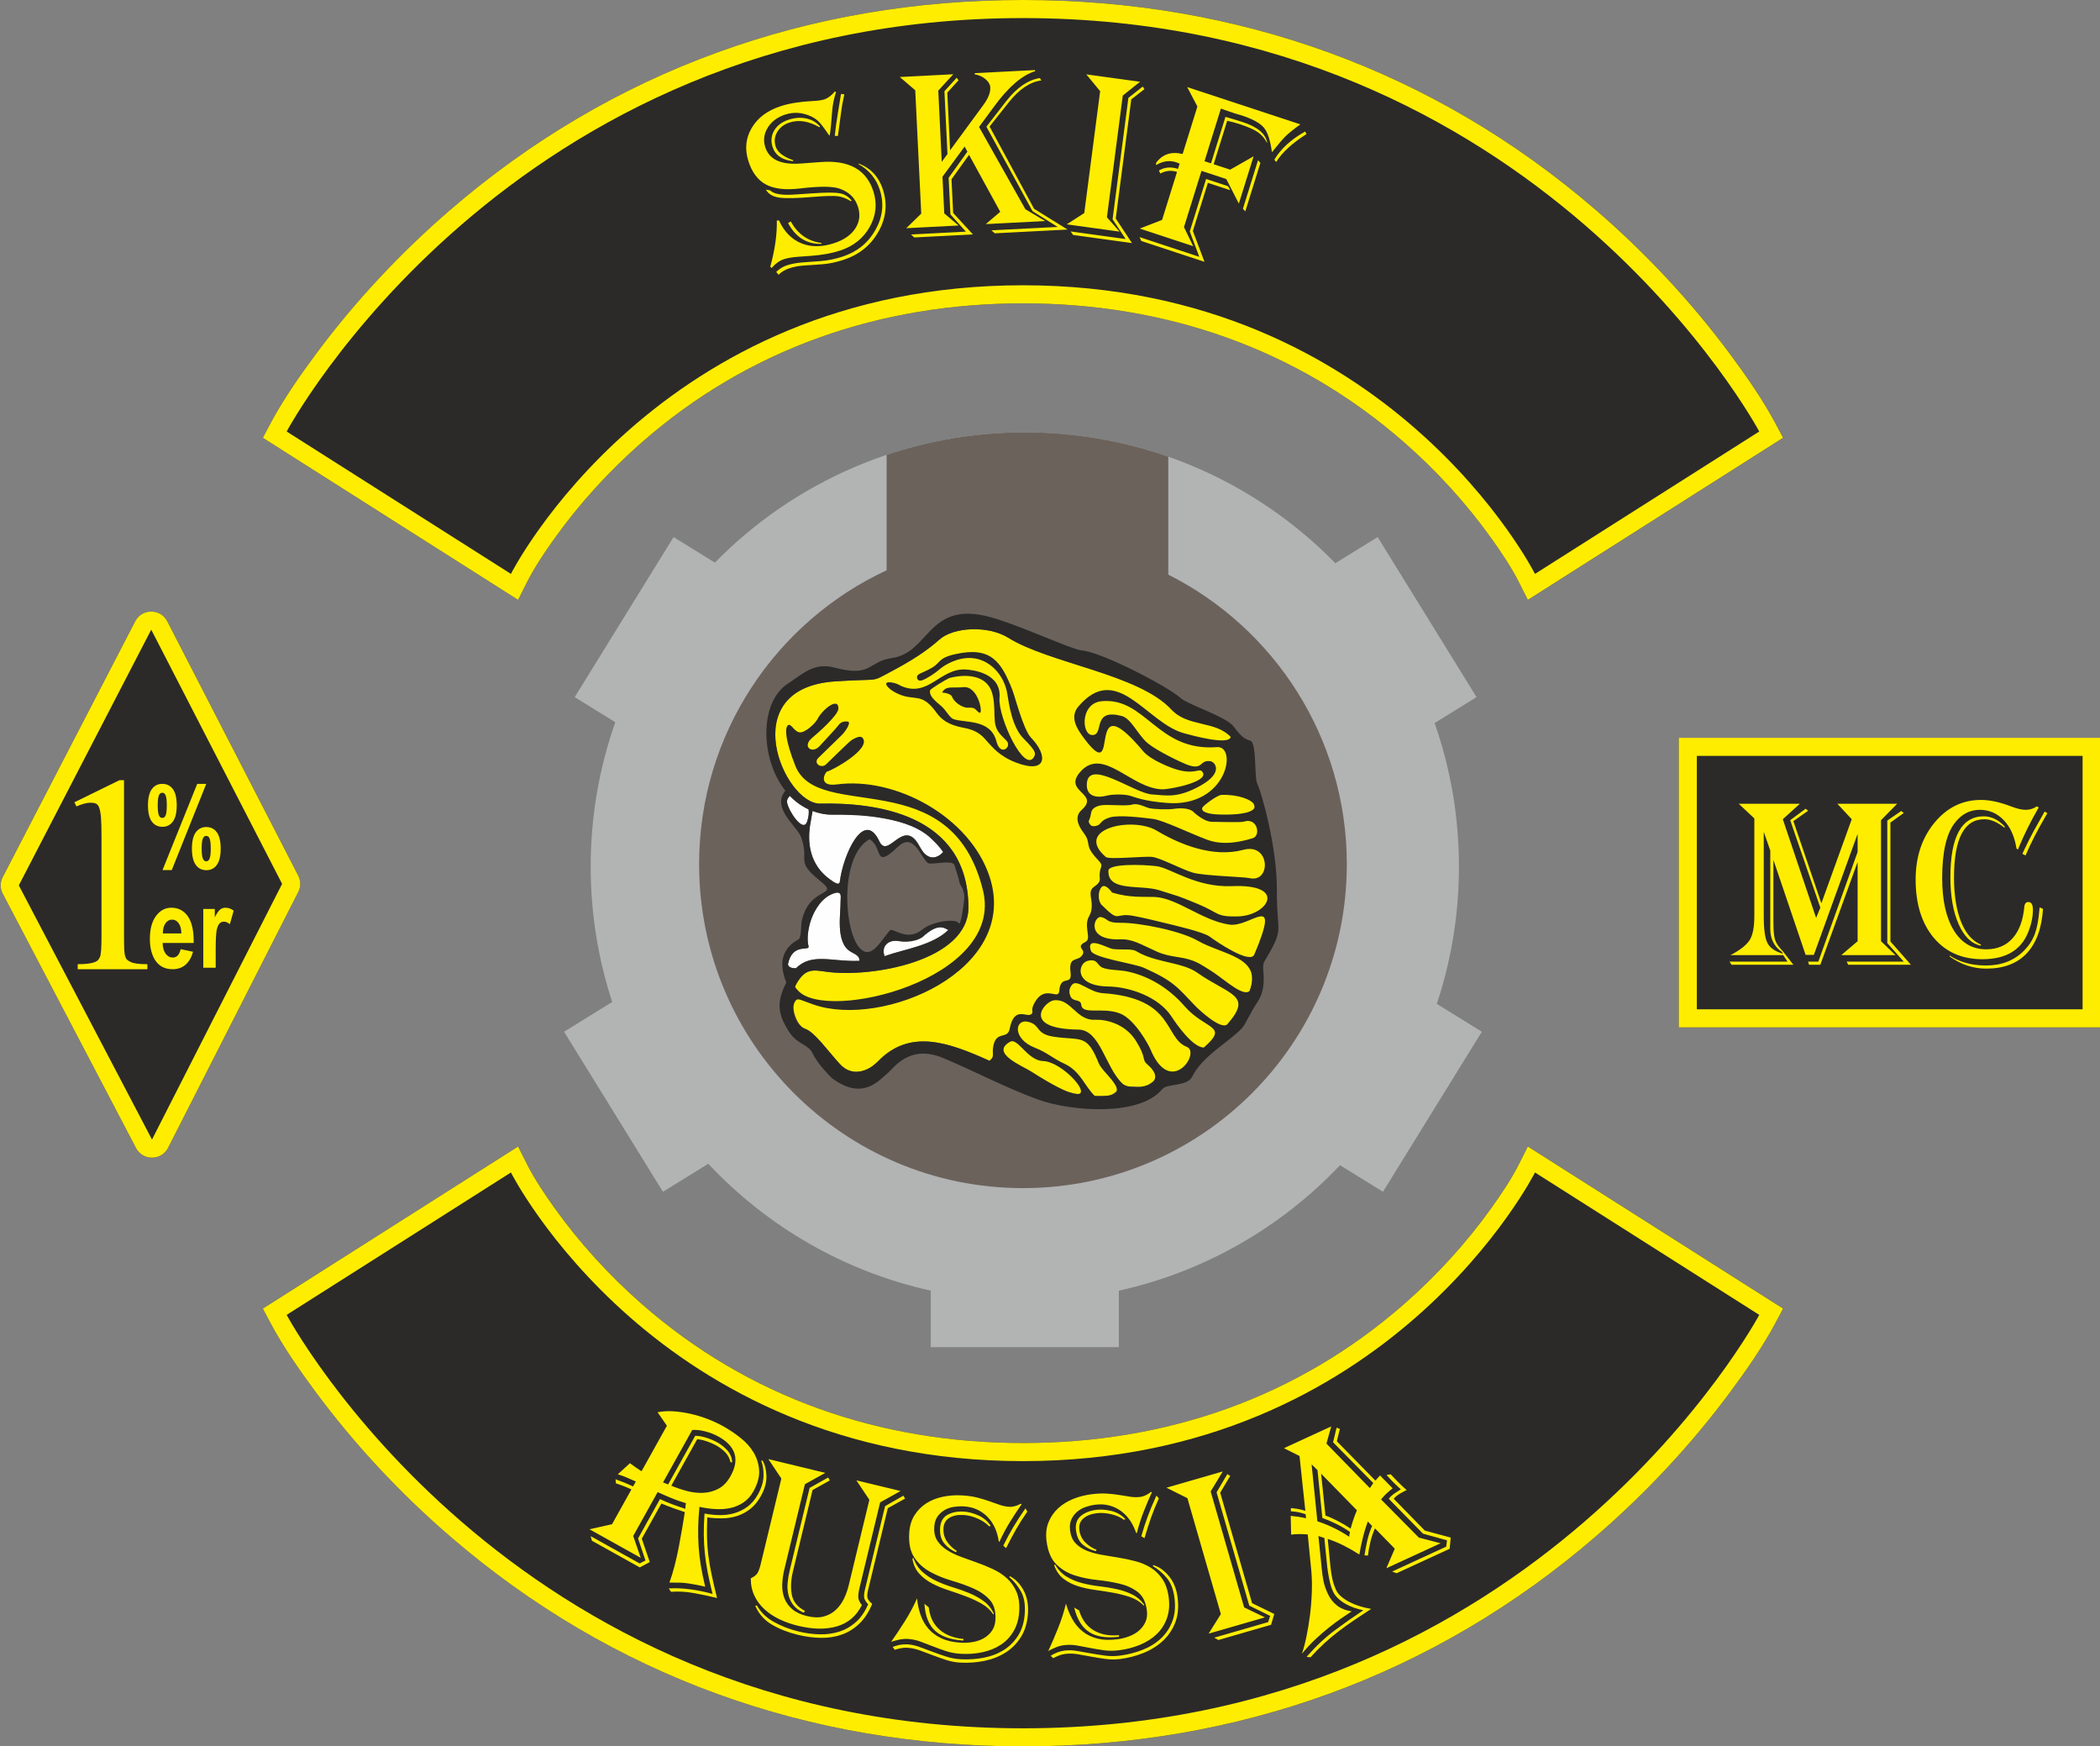
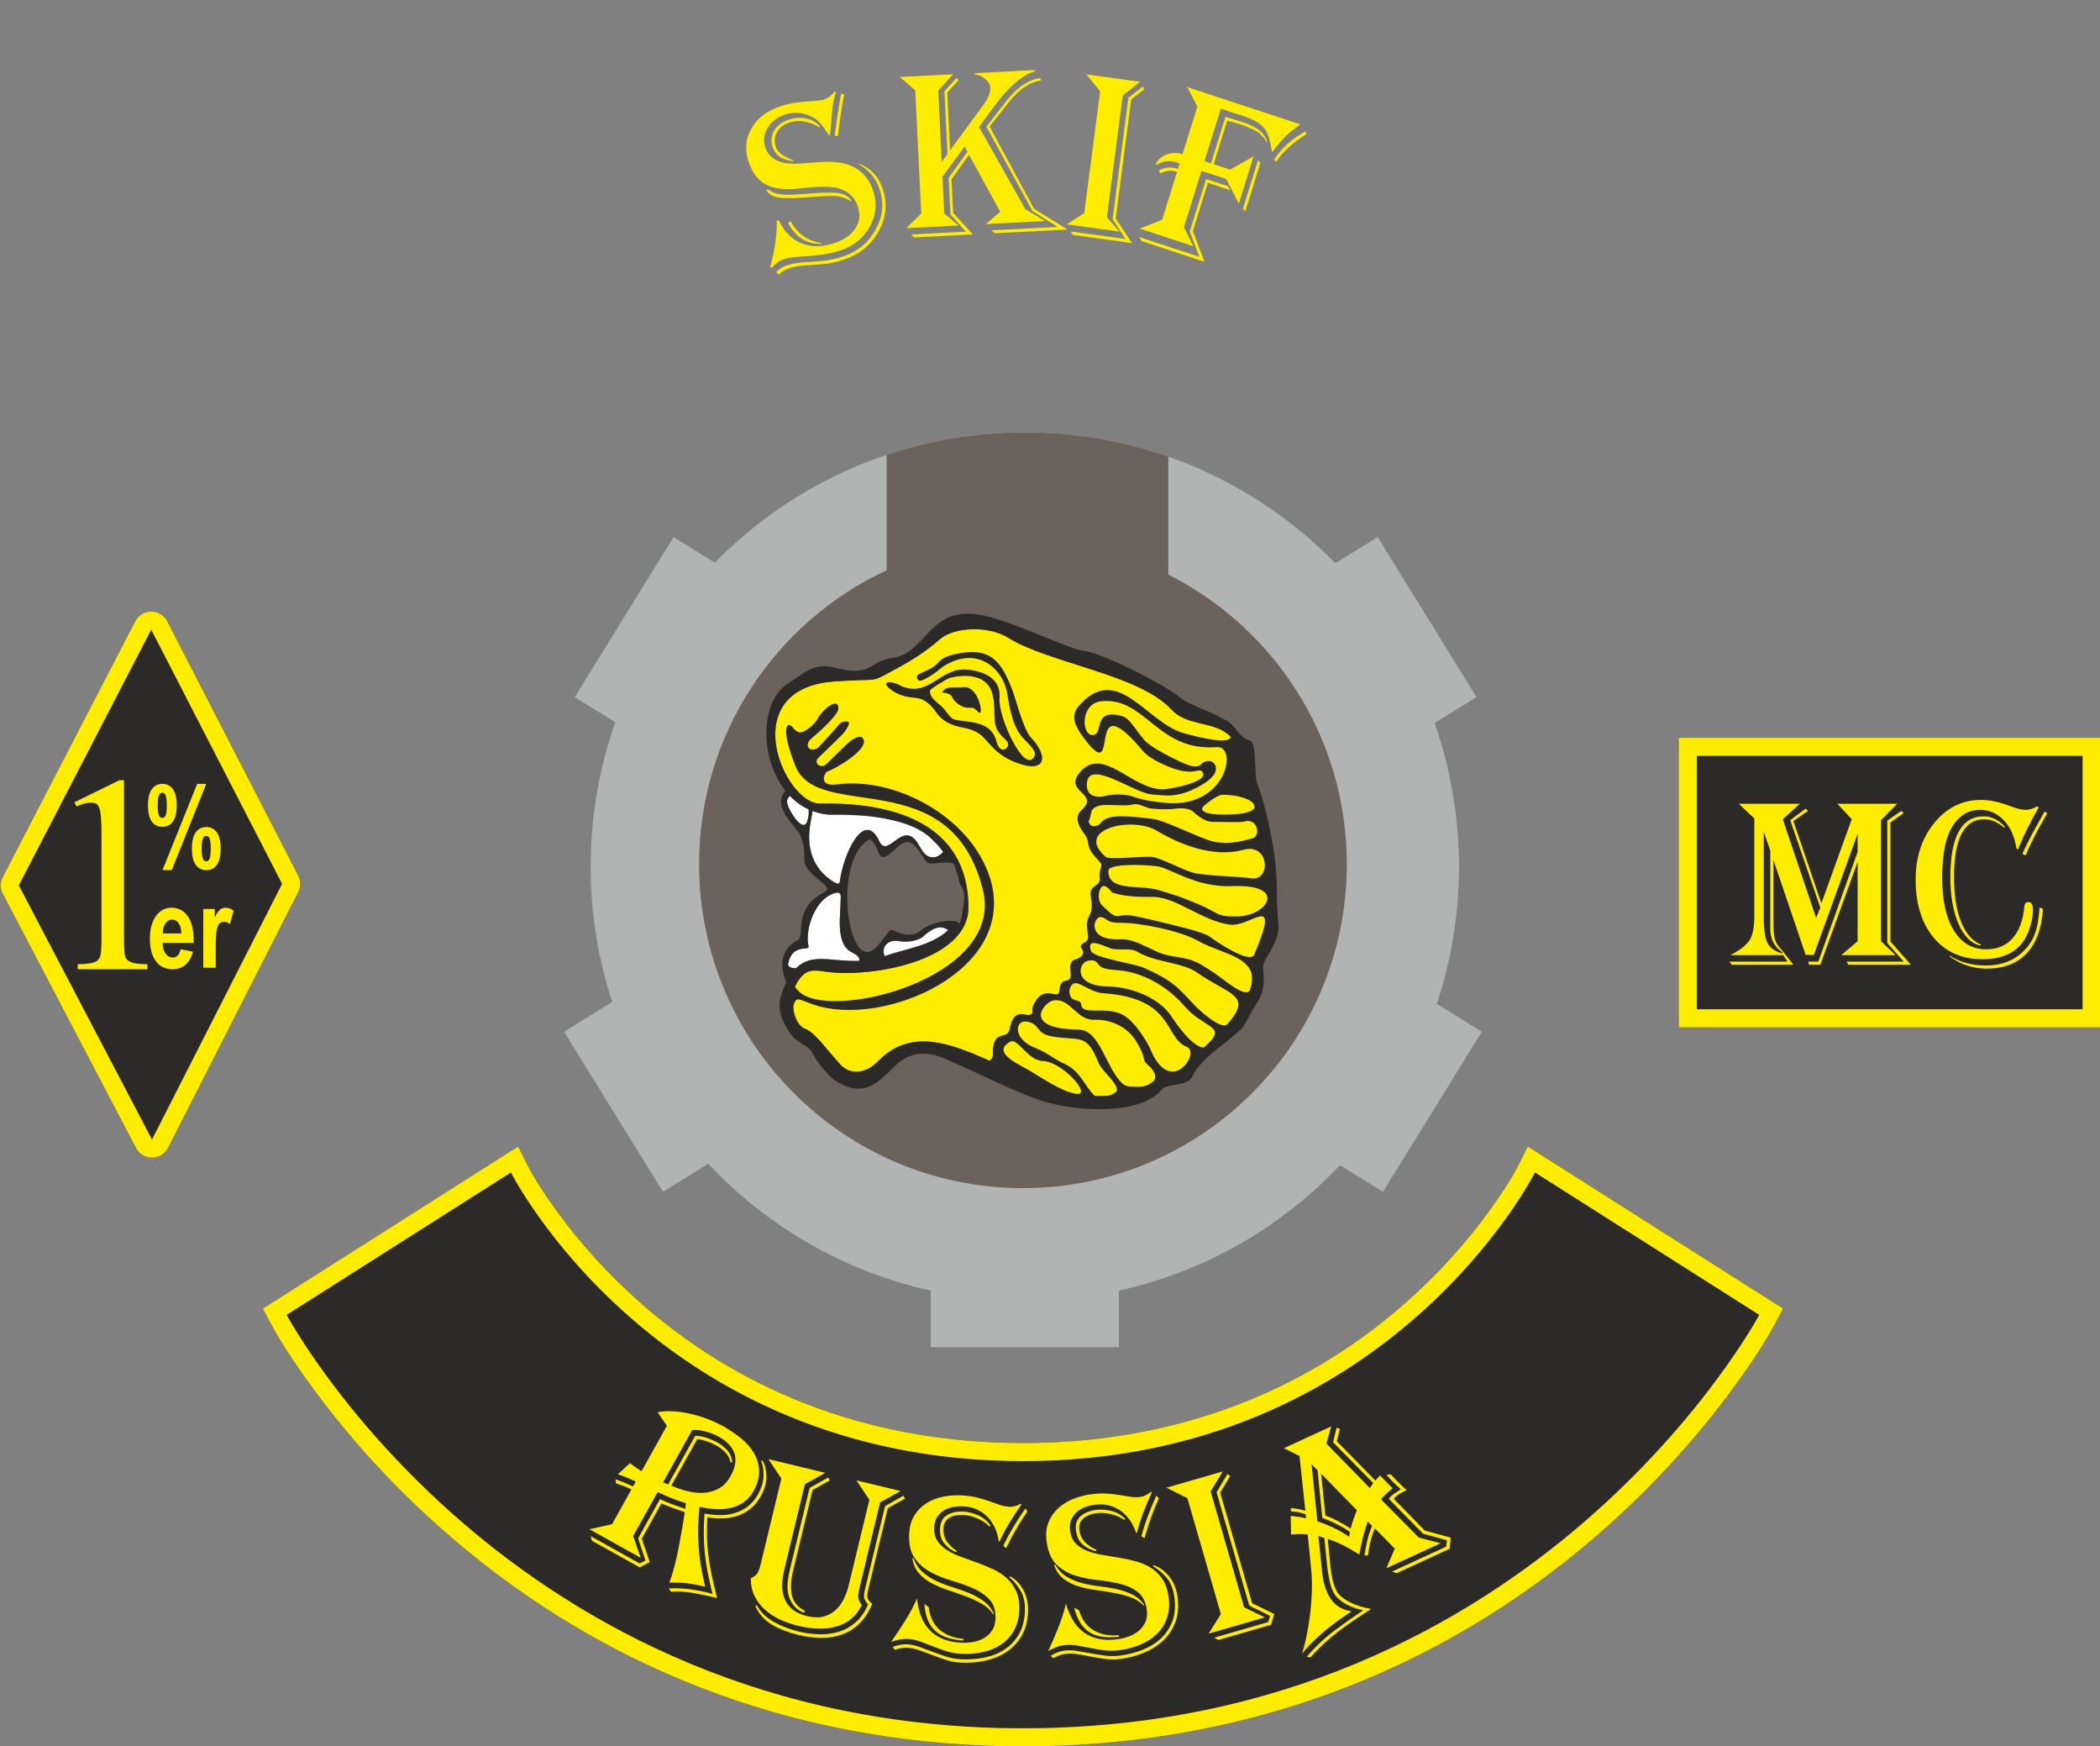
<svg xmlns="http://www.w3.org/2000/svg" xml:space="preserve" width="932.198mm" height="775.014mm" version="1.0" style="shape-rendering:geometricPrecision; text-rendering:geometricPrecision; image-rendering:optimizeQuality; fill-rule:evenodd; clip-rule:evenodd" viewBox="0 0 93219.8 77501.4">
  <rect x="0" y="0" width="93219.8" height="77501.4" fill="#808080" stroke="none" />
  <defs>
    <style type="text/css">
   
    .fil6 {fill:none}
    .fil2 {fill:#FEFEFE}
    .fil0 {fill:#B2B3B3}
    .fil4 {fill:#2B2A29}
    .fil3 {fill:#FFED00}
    .fil1 {fill:#6B625C}
    .fil5 {fill:#FFED00;fill-rule:nonzero}
   
  </style>
  </defs>
  <g id="Слой_x0020_1">
    <path class="fil0" d="M45491.86 19188.29c5403.1,0 10285.85,2224.48 13785.1,5806.43l1877.64 -1160.37 4389.4 7102.56 -1860.9 1149.99c699.03,1994.75 1080.12,4139.19 1080.12,6372.75 0,2128.55 -345.82,4176.2 -983.2,6090.54l1999.8 1235.87 -4389.39 7102.56 -1906.45 -1178.16c-2598.52,2742.92 -5994.8,4722.26 -9817.38,5566.69l0 2507.49 -8349.44 0 0 -2507.61c-3852.18,-851.12 -7271.32,-2854.9 -9877.51,-5631.12l-2010.88 1242.71 -4389.39 -7102.56 2136.86 -1320.53c-619.59,-1890 -955.74,-3908.62 -955.74,-6005.88 0,-2247.06 385.71,-4403.88 1092.86,-6408.87l-1802.4 -1113.87 4389.4 -7102.56 1833.21 1132.93c3497.37,-3565.84 8369.01,-5778.99 13758.29,-5778.99z" />
    <path class="fil1" d="M51861.51 25501.58c4699.34,2364.3 7923.95,7229.86 7923.95,12849.23 0,7939.57 -6436.29,14375.86 -14375.86,14375.86 -7939.57,0 -14375.86,-6436.29 -14375.86,-14375.86 0,-5777.74 3408.97,-10758.47 8324.81,-13042.98l0 -5122.18c1926.55,-646.61 3988.87,-997.36 6133.31,-997.36 2232.39,0 4375.79,380.07 6369.65,1078.4l0 5234.89z" />
    <g>
      <path class="fil2" d="M34727.85 43054.21l-0.34 -2.14 0.34 2.14zm4540.42 -622.61c-163.1,-431.17 154.89,-757.05 624.23,-674.64 1091.44,191.65 1480.47,-874.98 2073.71,-560.26 295.2,156.61 94.53,46.31 135.3,68.46 -698.98,690.28 -2018.27,871.52 -2738.43,1133.4 -31.8,11.56 -63.36,22.47 -94.81,33.04zm-4294.39 352.73c197.32,-974.96 976.83,-549.88 913.15,-796.73 -93.21,-361.34 0.68,-866.89 127.31,-1215.13 43.66,-120.05 305.59,-814.95 858.58,-1076.89 552.99,-261.94 436.59,109.15 440.21,291.05 10.56,529.14 -244.21,1861.21 458.39,2248.34 262.33,144.54 379.26,195.03 380.95,402.18 -1208.44,55.14 -2109.89,-378.43 -2823.05,330.63 -185.63,-0.44 -341.8,-43.12 -355.54,-183.45zm83.98 -7477.52c-64.92,59.25 -141.39,159 -124.1,290.87 3.44,26.25 10.48,56.5 20.64,89.76 9.51,23.31 17.8,47.2 24.79,71.45 158.92,442.52 712.95,1177.65 852.95,702.41 63.63,-216.01 84.54,-426.86 57.81,-556.24 -316.52,-145.04 -594.38,-350.14 -832.09,-598.25zm1007.76 671.18c-21.9,132.76 -62.2,378.6 -73.22,430.99 -209.76,997.7 -10.96,2012.07 829.48,2597.59 217.31,151.4 435.02,306.35 458.4,109.14 139.41,-1175.64 1070.39,-3242.75 1752.68,-1782.21 392.92,841.11 1078.04,-1120.79 1783.53,210.56 48.35,91.24 119.62,186.56 175.34,283.58 354.85,418.63 718.76,159.45 880.86,-26.25 -131.35,-191 -46.34,-75.14 -299.17,-355.34 -71.68,-79.44 -206.22,-179.06 -336.83,-340.8 -591.29,-732.24 -3390.96,-1064.1 -4238.34,-964.09 -336.76,39.74 -650.09,-58.28 -932.73,-163.17z" />
    </g>
    <path class="fil3" d="M37078.84 30237.86c2060.99,-136.19 1534.39,63.56 2442.31,-417.64 907.92,-481.19 1561.63,-889.76 2188.1,-1443.59 626.47,-553.84 2160.85,-626.47 3050.61,-72.64 1832.02,1140.33 5772.5,1605.67 7236.16,3177.78 970.59,1042.48 2593.09,65.75 3128.72,2157.28 190.65,744.49 1349.19,4848.32 1276.56,6373.62 -72.62,1525.31 -537.5,1910.27 -719.08,2346.07 -181.58,435.8 -99.87,644.63 -99.87,1098.59 0,1323.54 -2647.05,4044.46 -3599.01,4339.89 -526.6,163.41 -613.77,36.3 -958.78,308.68 -345,272.38 -526.58,18.18 -1035.02,145.28 -508.44,127.1 -544.75,363.15 -835.29,381.32 -3886.96,243.19 -7512.2,-4254.62 -10168.81,-1543.44 -51.89,52.95 -106.56,102.84 -163.48,148.97 -153.25,156.93 -381.18,266.77 -636.45,309.9 -304.94,54.82 -618.92,-25.12 -888.8,-313.6 -526.59,-562.91 -1125.82,-1434.52 -1561.63,-1579.79 -435.8,-145.26 -771.78,-1316.46 -381.37,-1997.4 390.41,-680.93 719.89,-620.17 1307.4,-535.67 1992.41,286.56 6345.34,-470.2 6328.23,-2869.02 -29.69,-4162.14 -4173.56,-4642.95 -6577.91,-4589.53 -1594.97,35.44 -3853.68,-5126.3 667.41,-5425.06z" />
    <path class="fil4" d="M39989.53 30436.73c0,0 -210.64,-145.28 -508.44,-159.8 -297.8,-14.52 -101.69,297.8 384.96,515.7 763.99,342.08 1033.14,-96.51 1699.62,828.02 225.17,312.34 522.98,552.02 1234.78,682.76 711.81,130.74 900.65,486.65 1060.45,646.45 159.8,159.79 472.12,602.86 1263.83,900.66 1331.07,500.68 1422.85,-300.82 639.2,-1118.54 -334.11,-348.64 -697.31,-1786.79 -828.03,-2120.91 -495.25,-1265.65 -963.19,-1928.83 -2520.39,-1583.42 -776.33,172.21 -660.98,377.7 -1016.88,588.34 -355.9,210.64 -559.3,250.6 -653.71,341.38 -94.4,90.79 -21.79,319.59 210.64,225.16 232.44,-94.42 552.02,-305.04 769.93,-493.9 217.9,-188.86 777.18,-515.71 1380.04,-486.66 826.6,39.85 1470.47,760.59 1605.19,1568.9 79.9,479.39 210.63,1481.74 719.07,1997.43 508.44,515.69 566.95,639.39 479.38,806.23 -422.36,804.71 -1612.63,-1743.47 -1539.83,-2600.29 94.42,-1111.29 -1205.72,-1249.3 -1518.04,-1263.83 -1129.81,-52.54 -1638.78,1267.63 -2861.77,726.32zm-1388.65 6807.44c-1607.25,864.58 -1025.55,5581.44 101.62,4946.41 261.92,-147.54 516.8,-567.47 795.33,-900.64 125.99,-150.72 759.11,524.19 1438.15,-36.28 457.6,-377.7 1500.21,-497.87 1610.82,-292.52 110.6,205.36 241.44,-938.58 241.44,-938.58 0,0 14.52,-94.43 14.52,-174.33 0,-79.89 7.28,-145.26 -21.78,-232.42 -29.06,-87.16 -21.79,-138 -87.16,-246.96 -65.38,-108.95 -87.18,-137.99 -108.96,-232.42 -21.78,-94.44 -29.04,-152.54 -58.1,-246.96 -29.06,-94.42 -72.63,-196.12 -94.42,-290.54 -21.8,-94.42 -79.9,-239.68 -79.9,-239.68 -191.78,-209.22 -1024.6,48.93 -1169.41,-65.38 -329.41,-260.05 -618.25,-1384.74 -1325.56,-711.81 -1093.13,1040 -645.96,13.98 -1256.59,-337.89zm-3698.94 6357.29c-92.86,-231.77 -246.61,-706.11 -141.43,-1100.56 145.26,-544.76 556.18,-725.57 686.92,-812.73 130.74,-87.16 104.81,-647.24 141.12,-814.27 344.57,-1584.89 1734.53,-1051.62 820.69,-1779.49 -1138.41,-906.72 -455.39,-870.93 -849.81,-1946.58 -179.41,-489.28 -1333.68,-1283.61 -697.5,-2055.98 -1133.1,-1440.18 -1142.12,-3920.74 87.46,-4735.71 746.7,-494.9 1191.68,-967.05 2106.37,-726.34 1666.56,438.57 1453.3,-271.86 2551.28,-431.24 1622.3,-235.5 1579.33,-2422.61 4099.22,-1874.8 1252.94,272.38 3822.35,1498.1 4330.79,1543.49 877.79,78.36 3775.88,1577.4 4367.12,2106.41 345,308.7 2015.58,817.13 2360.59,1271.09 345,453.96 449.49,531.18 740.02,626.51 290.54,95.33 163.44,1638.79 308.7,1911.17 145.27,272.38 885.21,2764.65 867.05,4725.76 -18.16,1961.1 376.79,1607.03 -549.29,3150.49 0,0 -77.18,90.8 -54.48,381.34 22.71,290.54 95.36,898.82 -249.66,1416.35 -345.02,517.53 -540.22,1003.26 -690.02,1166.7 -551.65,601.83 -1759.16,1223.83 -2219.91,2165.42 -208.82,426.73 -1125.84,299.61 -1316.5,535.67 -1014.83,1256.52 -4117.1,983.13 -5520.2,472.12 -1470.84,-535.67 -2678.4,-1198.43 -4212.8,-1843.06 -1534.39,-644.63 -2215.32,490.28 -2505.86,708.18 -290.54,217.9 -1044.18,1234.82 -2433.32,181.64 0,0 -617.39,-590.15 -835.29,-1062.28 -217.9,-472.12 -699.1,-399.49 -1089.51,-1025.95 -390.41,-626.46 -544.77,-1116.74 -226.99,-1879.4 41.03,-98.45 82.8,-189.21 125.24,-273.95zm4365.05 -1163.84c-162.82,-430.42 153.61,-749.75 623.13,-673.45 581.07,94.42 958.75,-94.42 1067.71,-181.58 108.96,-87.16 573.82,-581.08 1002.36,-377.7 49.37,23.43 94.36,46.23 135.06,68.34 -697.75,689.06 -2014.72,869.98 -2733.62,1131.41 -31.75,11.54 -63.25,22.43 -94.64,32.98zm-4286.85 352.12c196.97,-973.26 975.11,-548.92 911.54,-795.34 -93.04,-360.71 0.68,-865.37 127.09,-1213 43.58,-119.84 305.05,-813.52 857.07,-1075 552.02,-261.48 435.82,108.96 439.44,290.54 10.54,528.22 -243.79,1857.95 457.59,2244.4 261.86,144.29 378.59,194.68 380.28,401.48 -1206.32,55.04 -2106.18,-377.77 -2818.1,330.04 -185.3,-0.44 -341.2,-43.05 -354.91,-183.12zm83.82 -7464.4c-64.8,59.14 -141.14,158.73 -123.87,290.36 44.51,339.4 690.72,1348.12 878.86,864.34 81.48,-209.51 102.33,-428.35 75.64,-557.49 -315.96,-144.8 -593.33,-349.54 -830.63,-597.21zm1006 670.01c-21.87,132.52 -62.62,377.82 -73.09,430.23 -202.23,1011.39 -31.26,1941.2 828.02,2593.03 210.64,159.78 434.25,305.81 457.6,108.94 139.17,-1173.58 1069.38,-3252.03 1750.47,-1794.05 392.23,839.64 1075.28,-1103.85 1779.52,225.16 400.45,755.68 866.15,472.49 1054.36,256.88 -168.3,-244.72 -376.77,-480.93 -634.89,-694.92 -1188.82,-985.58 -3486.4,-962.4 -4230.9,-962.4 -338.5,0 -648.95,-58.17 -931.09,-162.87zm13133.97 2639.86c-47.87,958.02 1426.79,609.6 2251.66,871.6 886.63,281.62 773.54,217.92 1732.31,617.41 958.76,399.5 773.54,566.55 1761.36,544.76 1325.61,-29.23 2232.93,-1447.83 -261.48,-1343.72 -1613.56,67.34 -2731.58,-811.47 -3348.41,-886.13 -693.97,-83.99 -2120.34,-106.22 -2135.44,196.08zm-616.43 -6031.29c-573.36,195.18 -701.78,-1388.28 312.34,-1485.35 1967.15,-188.32 2462.55,2244.52 5120.71,2037.4 923.76,-71.98 458.97,2687.49 -2222.62,2476.82 -1016.87,-79.89 -1387.32,-246.95 -1634.26,-319.58 -246.95,-72.64 -784.45,-72.64 -1053.19,0 -268.74,72.63 -916.39,136.99 -864.34,-552.03 83.26,-1102.07 2098.01,438.62 2883.56,493.92 659.34,46.42 1155.22,179.86 2179.01,-399.48 1023.8,-579.33 620.01,-1044.92 423.91,-1073.97 -510.5,-75.59 -300.91,442.96 -1077.61,136.99 -239.67,-94.42 -1271.09,-581.07 -1699.63,-929.71 -428.54,-348.64 -737.24,-1100.39 -1154.88,-1212.98 -1260.23,-339.75 -838.25,700.4 -1213,827.97zm-3741.8 13625.57c336.46,-182.26 769.88,835.06 1452.69,857.08 1180.78,38 3366.11,2953.04 -522.97,464.84 -387.59,-247.97 -1847.84,-824.59 -929.72,-1321.92zm813.5 -878.87c552.02,145.26 283.27,537.48 1140.35,660.96 1220.47,175.83 1441.69,-141.55 1975.64,1176.67 212.02,523.39 1796.28,1541.87 -176.1,1447.78 -446.6,-419.92 -630.82,-1096.78 -1341.94,-1426 -565.1,-261.62 -747.48,-489.87 -1314.67,-711.8 -1026.17,-401.54 -901.77,-1310.36 -283.28,-1147.61zm1125.8 -958.85c765.72,-89.22 981.18,907.54 1830.38,864.35 428.54,-21.8 1307.42,145.26 1801.33,922.44 493.9,777.18 254.2,835.29 508.42,1053.19 1111.55,952.75 -704.56,1225.39 -1096.72,857.15 -766.67,-719.89 -984.26,-2384.24 -1953.86,-2396.91 -2577.51,-33.62 -1507.96,-1251.46 -1089.55,-1300.22zm766.31 -119.93c0,0 -207.01,-294.17 43.58,-577.45 226.67,-256.22 756.18,340.16 1361.89,381.33 3201.54,217.56 2706.11,1982.79 3726.12,2382.43 634.76,248.67 -722.69,2262.97 -1612.46,112.63 -87.16,-210.64 -695.43,-1330.53 -1343.73,-1590.67 -766.34,-307.5 -1677.38,78.53 -1728.68,-384.97 -29.38,-265.45 -305.07,-130.74 -446.72,-323.3zm743.9 -1634.6c448.48,-97.05 389.19,196.42 643.41,305.38 254.22,108.96 744.51,105.32 991.46,148.9 1050.12,185.3 1980.87,787.39 2643.87,1550.75 937.74,1079.69 2011.2,842.1 863.14,1846.79 -494.87,-15.8 -1187.71,-1001.07 -1436.95,-1381.93 -549.74,-840.03 -1795.87,-1311.97 -2818.19,-1329.2 -1546.59,-26.11 -1335.23,-1043.63 -886.74,-1140.69zm130.75 -443.72c-236.61,-704.16 740.47,-107.61 973.85,-78.92 443.05,54.45 820.78,-36.34 1060.46,108.94 813.86,493.29 2018.38,476.65 2665.63,929.72 1467.37,1027.12 2500.47,987.18 1361.55,2293.57 -255.58,293.12 -1230.17,-599.93 -1426.82,-804.57 -812.35,-845.33 -950.19,-1094.16 -2280.71,-1692.37 -425.96,-191.52 -2247.24,-438.86 -2353.96,-756.37zm450.99 -1495.42c319.59,65.36 210.64,261.46 857.08,254.2 870.35,-9.77 2684.92,362.26 3428.32,791.72 1094.53,632.3 2900.91,716.79 2304.99,2238.8 -41.62,26.72 -81.78,44.06 -118.7,49.24 -363.18,50.84 -1147.62,-682.77 -1627.01,-973.3 -479.38,-290.54 -668.21,-472.11 -1459.92,-588.33 -791.72,-116.22 -980.55,-290.57 -1249.31,-399.51 -268.75,-108.94 -740.87,-406.73 -1256.58,-384.95 -1595.48,67.4 -1196.12,-1052.76 -878.87,-987.87zm486.73 -1089.55c0,0 -298.29,-442.1 -472.61,-231.46 -174.32,210.64 -137.48,630.93 7.77,776.21 852.14,852.2 542.36,330.94 1405.46,490.28 472.11,87.14 1031.38,225.17 1445.4,326.85 414.02,101.69 1666.93,388.57 1942.95,591.95 291.14,214.53 1800.98,1249.13 1989.57,796.36 1199.55,-2878.93 -148.34,-1185.54 -1110.7,-1326.58 -1222.14,-179.11 -2325.78,-1195.78 -3341.16,-1227.51 -464.86,-14.52 -1096.8,43.6 -1866.68,-196.1zm1982.98 -2745.62c1043.52,623.89 2514.86,1209.99 3849.6,849.82 1196.53,-322.86 1239.75,1485.03 268.75,1256.56 -246.96,-58.1 -1995.04,-100.7 -2496.21,-238.7 -501.16,-138.01 -1476.88,-676.49 -1847.3,-705.54 -370.43,-29.04 -1893.39,128.7 -2033.75,7.26 -1441.84,-1247.54 1180.28,-1814.26 2258.91,-1169.4zm-3021.49 -406.76c0,0 87.15,-196.12 108.95,-377.7 21.79,-181.58 210.65,-363.16 697.29,-355.9 486.65,7.26 929.7,43.59 1154.87,-21.78 225.18,-65.38 559.3,123.46 740.88,167.04 181.58,43.58 828.01,65.38 1067.71,29.06 239.69,-36.32 682.77,-58.1 878.87,130.74 196.11,188.84 552.02,443.06 820.77,443.06 268.74,0 1289.31,35.13 1416.36,-7.26 606.47,-202.3 771.76,620.83 399.48,733.61 -479.38,145.26 -1278.35,348.65 -2033.74,65.37 -755.4,-283.28 -1961.13,-871.61 -2404.19,-922.46 -443.06,-50.84 -1474.46,-188.84 -1903.01,-65.36 -428.54,123.48 -384.94,312.32 -566.54,363.16 -181.59,50.85 -305.07,50.85 -377.7,-181.58zm5898.08 -1180.55c1487.95,-46.43 2427.43,937.64 -79.9,871.62 -552.02,-14.54 -842.54,-130.75 -769.92,-305.07 39.29,-94.3 666.95,-560.84 849.82,-566.55zm-6077.01 -2477.74c-301.18,-398.73 -697.28,-951.5 -276.02,-1445.41 1720.11,-2016.61 3023.36,744.24 4699.42,1191.19 343.06,91.48 1979.96,548.53 2062.5,160.49 -693.07,-732.63 -1892.37,-423.54 -2636.12,-1222.38 -1463.66,-1572.11 -5404.14,-2037.45 -7236.16,-3177.78 -889.76,-553.83 -2424.14,-481.2 -3050.61,72.64 -626.47,553.83 -1280.18,962.4 -2188.1,1443.59 -907.92,481.2 -381.32,281.45 -2442.31,417.64 -4521.09,298.76 -2262.38,5460.5 -667.41,5425.06 2404.35,-53.42 6548.22,427.39 6577.91,4589.53 17.11,2398.82 -4335.82,3155.58 -6328.23,2869.02 -587.51,-84.5 -916.99,-145.26 -1307.4,535.67 -93.29,162.66 -67.99,140.63 65.43,295.06 1242.52,1438.13 9193.43,-474.62 8214.94,-4445.18 -1415.73,-5744.89 -7316.94,-2954.87 -8331.08,-5527.33 -452.71,-1148.33 -464.87,-1656.04 -334.13,-1786.78 130.74,-130.75 276.02,261.48 508.44,305.06 249.33,46.75 714.96,-395.46 809.74,-585.02 208.64,-417.26 942.86,-1015.63 929.72,-464.86 -7.28,305.06 -987.84,1147.62 -1165.78,1296.52 -467.81,391.45 5.26,738.91 341.38,355.9 156.16,-177.94 744.5,-795.33 831.66,-922.44 87.16,-127.12 246.97,-185.22 414.02,-152.54 167.04,32.68 -134.38,468.5 -276.02,599.24 -141.64,130.74 -933.37,918.82 -1009.63,984.2 -288.23,247.08 88.79,517.12 312.32,315.96 108.96,-98.06 1045.93,-1035.03 1151.25,-1089.51 105.32,-54.48 366.78,-225.16 479.38,-83.54 386.02,485.6 -1358.15,1444.24 -1574.13,1485.75 -94.44,18.15 -445.07,689.64 422.91,573.45 2618.92,-350.62 5919.86,1444.57 6787.71,4107.52 1353.89,4154.38 -4762.55,6735.89 -7829.94,5658.24 -635.23,-223.17 -697.3,-305.06 -806.24,-138 -209.31,320.97 36.32,1081.34 439.42,1215.7 435.81,145.27 1035.04,1016.88 1561.63,1579.79 526.59,562.9 1221.1,331.98 1688.73,-145.27 1409.99,-1438.95 3092.85,-847.1 4942.88,-11.28 26.22,-35.03 52.04,-64.91 75.57,-84.77 116.21,-98.06 49.56,-267.49 74.98,-474.48 101.92,-829.97 641.9,-355.04 740.86,-860.72 212.14,-1083.95 793.97,-435.9 984.19,-673.67 87.15,-108.96 -77.87,-132.48 128.91,-499.37 459.74,-815.7 1057.43,-71.39 1087.71,-504.8 53.79,-769.68 581.38,-182.51 501.18,-831.62 -90.46,-732.15 296.48,-461.82 508.49,-744.49 174.32,-232.42 -123.48,-312.32 -39.95,-453.96 83.52,-141.64 268.74,-123.45 301.43,-294.15 32.7,-170.7 -72.61,-453.96 -32.65,-740.86 39.96,-286.91 188.88,-290.49 203.41,-689.99 14.52,-399.49 -188.85,-675.5 123.48,-886.14 312.32,-210.63 225.16,-341.38 225.16,-472.12 0,-472.72 226.62,-395.18 -76.28,-711.81 -654.89,-684.6 -248.53,-690.51 -635.54,-1198.43 -232.44,-305.06 -422.27,-710.36 -87.17,-1009.61 838.6,-748.94 -839.96,-792.92 -65.35,-1685.11 1012.25,-1165.92 2253.99,736.79 3649.89,766.31 327.02,6.92 2035.97,-322.53 1799.5,-742.69 -149.67,-265.94 -284.72,130.39 -1191.19,-143.46 -192.18,-58.06 -1115.34,-393.4 -1469.06,-815.31 -2653.56,-3165.16 -921.32,1680.06 -2589.65,-528.65zm-5984.97 -2713.4c-170.12,65.43 -853.96,481.71 -871.6,548.38 -65.36,246.94 239.68,486.64 479.38,690.02 239.7,203.38 377.7,522.98 552.02,588.34 482.03,180.74 1653.84,-23.39 1910.27,987.82 174.62,688.6 684.86,249.91 464.86,-7.27 -191.03,-223.31 -501.21,-399.49 -537.5,-900.65 -38.64,-533.74 20.45,-1142.63 -266.45,-1548.55 -312.07,-441.51 -975.88,-545.26 -1730.98,-358.09zm-341.38 650.07c0,0 384.99,14.54 450.34,203.38 65.35,188.85 425.36,490.85 730.42,469.06 305.06,-21.78 286.52,95.67 468.03,220.95 199.67,137.81 -23.39,-1201.19 -704.54,-1133.08 -508.43,50.84 -769.93,-79.9 -944.25,239.69z" />
    <polygon class="fil4" points="74521.15,32742.41 93249.93,32742.41 93249.93,45593.42 74521.15,45593.42 " />
    <path class="fil3" d="M74521.15 32742.41l18728.78 0 0 12851.02 -18728.78 0 0 -12851.02zm802.57 802.57l17123.64 0 0 11245.88 -17123.64 0 0 -11245.88z" />
    <path class="fil5" d="M84214.99 35670.24l-715.84 728.34 0 5371.51 642.65 615.87 -2406.38 0 724.77 -615.87 0 -3516.74 -1654.83 4561.05 -501.62 0 -41.06 -139.24 453.42 0 1744.09 -4866.31 0 -803.32 -1942.24 5369.72 -365.95 0 -1429.9 -4216.51 0 2763.4c0,369.53 24.99,631.95 73.19,783.68 48.2,153.53 164.23,323.12 344.53,506.99l469.49 601.59 -2741.98 0 -94.61 -139.24 2575.96 0 -192.79 -289.2 -2342.12 0 110.68 -57.12c387.38,-214.22 642.66,-430.22 765.83,-648.01 123.18,-217.79 185.66,-562.32 185.66,-1035.38l0 -4325.41 -690.86 -649.8 2711.64 0 -756.9 685.5 1478.1 4378.96 187.44 -455.21 -1337.07 -3880.91 683.71 -508.76 110.68 89.25 -653.37 460.57 1242.47 3647.06 1347.78 -3730.96 -637.3 -685.5 2652.73 0zm-5921.33 1242.46l0 3754.17c0,574.82 55.34,969.33 166.02,1185.34 110.68,216 339.18,373.09 685.5,471.27l-46.42 -78.54c-344.53,-237.43 -515.91,-578.39 -515.91,-1024.68l0 -385.59 0 -3090.09 -289.19 -831.88zm6214.1 -833.66l-590.89 424.87 0 5276.89 910.43 1033.6 -2781.26 0 -73.19 -139.24 2534.91 0 -730.13 -821.17 0 -5439.34 621.23 -424.87 108.9 89.26zm5992.73 -246.35l-57.12 99.97c-314.19,548.04 -585.53,1096.08 -815.81,1644.12l-46.42 121.39 -67.83 -37.49c-82.12,-528.4 -267.77,-947.91 -562.32,-1258.53 -292.77,-308.83 -648.01,-464.14 -1063.95,-464.14 -444.5,0 -814.03,192.8 -1112.15,580.18 -373.09,480.2 -560.53,1296.01 -560.53,2445.65 0,988.97 171.37,1763.72 515.9,2324.26 344.54,560.54 822.96,840.8 1435.26,840.8 489.13,0 880.08,-162.44 1171.06,-487.34 292.76,-324.9 465.92,-789.04 523.05,-1392.42 12.49,-146.38 73.19,-219.57 176.73,-219.57 137.45,0 205.29,112.47 205.29,339.18 0,337.39 -76.76,687.28 -230.29,1049.67 -324.89,765.82 -994.32,1149.63 -2011.86,1149.63 -906.85,0 -1628.05,-317.76 -2161.81,-955.05 -533.76,-637.3 -801.53,-1497.74 -801.53,-2583.11 0,-999.68 276.7,-1838.7 831.88,-2515.27 555.18,-676.57 1244.25,-1015.75 2068.98,-1015.75 389.17,0 835.45,96.4 1333.51,287.41 262.41,101.75 478.42,151.73 649.79,151.73 183.87,0 349.89,-51.76 496.27,-153.52l83.9 48.2zm-1515.59 906.86c-315.97,-255.28 -615.87,-383.81 -896.14,-383.81 -899.71,0 -1349.57,862.23 -1349.57,2586.68 0,783.68 103.54,1437.04 310.62,1960.09 208.86,521.26 501.62,858.65 878.29,1012.18l0 51.77c-410.59,-83.91 -737.27,-399.88 -981.83,-949.7 -244.57,-548.04 -367.74,-1244.25 -367.74,-2085.05 0,-1803 494.48,-2704.5 1481.67,-2704.5 333.82,0 642.65,148.17 924.7,444.5l0 67.84zm1704.82 3595.28c-57.12,864.01 -298.12,1522.73 -724.77,1974.37 -426.65,451.65 -1024.67,676.57 -1790.5,676.57 -583.74,0 -1124.64,-178.51 -1628.06,-537.33l0 -42.84c446.29,294.55 985.41,440.93 1617.35,440.93 689.06,0 1253.17,-221.36 1688.75,-664.07 212.43,-216 369.52,-458.78 471.27,-728.34 99.97,-267.77 167.81,-623.02 203.51,-1067.52l10.71 -119.6 151.74 67.83zm192.8 -4246.86l-57.13 99.97c-380.24,649.79 -683.71,1240.67 -910.42,1774.43l-141.03 -67.83 57.12 -130.32c174.95,-367.74 328.47,-671.22 460.57,-912.21l417.73 -742.62 53.55 -94.61 119.61 73.19z" />
    <path class="fil4" d="M45409.61 64038.87c-6321.61,0 -12151.76,-1992.11 -16920.33,-6168.88 -1440.82,-1262 -2758.16,-2702.61 -3872.63,-4261.45 -422.84,-591.45 -890.98,-1284.43 -1219.9,-1937.05l-398.77 -791.25 -11330.99 7193.07 350.11 656.48c548.01,1027.56 1291.05,2093.37 1981.05,3025.07 1740.11,2349.67 3772.1,4521.81 5985.6,6430.38 7196.82,6205.38 15924.77,9316.18 25425.86,9316.18 9501.08,0 18229.03,-3110.8 25425.85,-9316.18 2213.5,-1908.57 4245.5,-4080.71 5985.6,-6430.38 690,-931.7 1433.04,-1997.51 1981.05,-3025.07l350.11 -656.48 -11330.99 -7193.07 -398.77 791.25c-328.92,652.62 -797.06,1345.6 -1219.9,1937.05 -1114.47,1558.84 -2431.81,2999.45 -3872.63,4261.45 -4768.56,4176.77 -10598.72,6168.88 -16920.32,6168.88z" />
    <path class="fil3" d="M45409.61 64038.87c-6321.61,0 -12151.76,-1992.11 -16920.33,-6168.88 -1440.82,-1262 -2758.16,-2702.61 -3872.63,-4261.45 -422.84,-591.45 -890.98,-1284.43 -1219.9,-1937.05l-398.77 -791.25 -11330.99 7193.07 350.11 656.48c548.01,1027.56 1291.05,2093.37 1981.05,3025.07 1740.11,2349.67 3772.1,4521.81 5985.6,6430.38 7196.82,6205.38 15924.77,9316.18 25425.86,9316.18 9501.08,0 18229.03,-3110.8 25425.85,-9316.18 2213.5,-1908.57 4245.5,-4080.71 5985.6,-6430.38 690,-931.7 1433.04,-1997.51 1981.05,-3025.07l350.11 -656.48 -11330.99 -7193.07 -398.77 791.25c-328.92,652.62 -797.06,1345.6 -1219.9,1937.05 -1114.47,1558.84 -2431.81,2999.45 -3872.63,4261.45 -4768.56,4176.77 -10598.72,6168.88 -16920.32,6168.88zm0 802.57c-16274.22,-0.01 -22729.55,-12808.75 -22729.55,-12808.75l-9954.8 6319.44c0,0 9784.91,18346.72 32684.35,18346.72 22899.43,0 32684.34,-18346.72 32684.34,-18346.72l-9954.8 -6319.44c0,0 -6455.32,12808.74 -22729.54,12808.75z" />
-     <path class="fil4" d="M45409.61 13462.53c-6321.61,0 -12151.76,1992.1 -16920.33,6168.87 -1440.82,1262.01 -2758.16,2702.61 -3872.63,4261.46 -422.84,591.45 -890.98,1284.42 -1219.9,1937.05l-398.77 791.24 -11330.99 -7193.06 350.11 -656.49c548.01,-1027.56 1291.05,-2093.36 1981.05,-3025.06 1740.11,-2349.68 3772.1,-4521.81 5985.6,-6430.38 7196.82,-6205.38 15924.77,-9316.19 25425.86,-9316.19 9501.08,0 18229.03,3110.81 25425.85,9316.19 2213.5,1908.57 4245.5,4080.7 5985.6,6430.38 690,931.7 1433.04,1997.5 1981.05,3025.06l350.11 656.49 -11330.99 7193.06 -398.77 -791.24c-328.92,-652.63 -797.06,-1345.6 -1219.9,-1937.05 -1114.47,-1558.85 -2431.81,-2999.45 -3872.63,-4261.46 -4768.56,-4176.77 -10598.72,-6168.87 -16920.32,-6168.87z" />
-     <path class="fil3" d="M45409.61 13462.53c-6321.61,0 -12151.76,1992.1 -16920.33,6168.87 -1440.82,1262.01 -2758.16,2702.61 -3872.63,4261.46 -422.84,591.45 -890.98,1284.42 -1219.9,1937.05l-398.77 791.24 -11330.99 -7193.06 350.11 -656.49c548.01,-1027.56 1291.05,-2093.36 1981.05,-3025.06 1740.11,-2349.68 3772.1,-4521.81 5985.6,-6430.38 7196.82,-6205.38 15924.77,-9316.19 25425.86,-9316.19 9501.08,0 18229.03,3110.81 25425.85,9316.19 2213.5,1908.57 4245.5,4080.7 5985.6,6430.38 690,931.7 1433.04,1997.5 1981.05,3025.06l350.11 656.49 -11330.99 7193.06 -398.77 -791.24c-328.92,-652.63 -797.06,-1345.6 -1219.9,-1937.05 -1114.47,-1558.85 -2431.81,-2999.45 -3872.63,-4261.46 -4768.56,-4176.77 -10598.72,-6168.87 -16920.32,-6168.87zm0 -802.57c-16274.22,0.01 -22729.55,12808.74 -22729.55,12808.74l-9954.8 -6319.43c0,0 9784.91,-18346.73 32684.35,-18346.73 22899.43,0 32684.34,18346.73 32684.34,18346.73l-9954.8 6319.43c0,0 -6455.32,-12808.73 -22729.54,-12808.74z" />
    <path class="fil5" d="M37114.78 4074.08c-94.41,287.91 -154.25,575.68 -174.52,861.66 -41.56,562.92 -76.83,911.95 -105.82,1047.09l-15.8 37.07c-24.34,-31.34 -42.74,-55.28 -55.7,-73.5 -181.95,-268.09 -320.43,-449.29 -415.96,-545.28 -93.86,-96.55 -215.9,-178.19 -364.46,-245.47 -377.42,-169.97 -754.84,-193.71 -1130.11,-70.08 -345.51,113.82 -604.1,307.73 -772.45,580.63 -168.36,272.91 -205.1,558.69 -112.42,856.2 173.7,557.61 701.78,801.67 1583.12,734.38l883.51 -66.11c1257.17,-95.5 2037.2,342.97 2341.19,1318.8 169.47,544.01 111.38,1065.52 -171.59,1567.39 -283.49,500.15 -720.06,848.29 -1306.93,1041.63 -368.65,121.45 -798.3,199.26 -1288.39,235.12l-611.53 44c-247.26,19.6 -444.19,54.49 -592.97,103.5 -196.73,64.81 -380.48,194.7 -550.71,391.37l-61.38 -56.64c208.41,-752.85 305.15,-1437.04 290.74,-2050.89l95.55 -3.37c229.84,497.89 559.23,835.51 988.15,1012.88 428.93,177.35 917,175.9 1464.19,-4.36 433.13,-142.69 744.68,-359.67 935.18,-649.25 190.51,-289.57 231.47,-608.62 122.91,-957.12 -124.98,-401.21 -405.14,-674.45 -842.13,-819.16 -312.31,-101.43 -890.37,-102.2 -1730.37,-1.68 -648.15,78.56 -1153.09,19.96 -1516.49,-175.24 -363.39,-195.2 -623.99,-546.11 -782.34,-1054.42 -163.12,-523.61 -112.02,-1009.07 152.77,-1458.08 263.67,-446.77 690.59,-767.38 1279.12,-961.26 376.92,-124.17 840.02,-199.87 1387.14,-228.28 255.39,-11.03 440.7,-36.46 553.11,-73.49 158.7,-52.28 314.28,-167.27 465.07,-344.41l60.32 6.37zm367.59 115.09l-21.33 89.5c-60.75,273.08 -104.32,531.12 -133.41,771.26 -72.31,563.68 -116.51,878.17 -127.14,943.53l-13.68 43.87 -131.09 -11.18 5.55 -52.44c24.26,-249.8 70.85,-580.06 139.23,-992.49l124.02 -766.3 12.1 -48.97 145.75 23.22zm-1106.34 1457.31c-478.89,-273.38 -921.67,-343.08 -1331.65,-208.01 -246.33,81.14 -428.54,221.77 -545.02,421.35 -116.45,199.58 -139.21,413.27 -68.78,639.38 76.8,246.5 322.15,443.11 735.47,593.74l47.61 12.43 -12.62 47.28c-489.07,-54.45 -792.42,-267.56 -908.4,-639.87 -80.5,-258.41 -55.24,-499.17 74.12,-721.73 131.52,-221.42 342.51,-380.9 633.46,-476.75 277.73,-91.5 539.82,-110.35 785.71,-58.27 247.56,51.54 452.6,171.44 618.47,358.6l-28.37 31.85zm1730.14 1610.08c546.19,196.84 912.23,593.62 1097.58,1188.64 197.54,634.11 125.18,1250.29 -215.41,1848 -340.6,597.7 -852.01,1009.87 -1536.42,1235.34 -348.81,114.91 -676.22,181.53 -980.03,201.01l-836.77 58.22c-194.49,13.46 -395.33,53.38 -601.96,121.46 -185.16,60.99 -341.6,155.65 -473.17,283.34l-102.88 -125.44c142.69,-138.86 300.25,-235.76 475.48,-293.48 193.41,-63.72 424.47,-106.09 692.63,-128.83l805.49 -59.17c320.33,-24.92 644.44,-90.45 975.08,-199.37 646.37,-212.94 1130.68,-606.81 1453.43,-1179.89 322.74,-573.08 389.83,-1159.4 202.88,-1759.51 -158.35,-508.32 -473.99,-895.45 -946.39,-1159.72l-9.54 -30.6zm-3001.51 2570.9c305.44,559.2 758.03,876.86 1354.44,954.05l12.71 40.8c-656.23,17.49 -1153.39,-291.1 -1489.81,-926.33l122.66 -68.52zm-1107.64 -1414.02l194.44 39.04c167.23,162.35 528.34,221.47 1086.04,180.21l842.77 -56.45c571.39,-38.28 960.05,-36.97 1167.12,1.66 205.95,40.87 377.67,147.39 514.03,321.78l-28.37 31.84c-198.97,-123.78 -395.74,-199.55 -589.25,-223.9 -194.63,-22.1 -551.02,-13.41 -1068.11,29.47 -749.53,63.21 -1262.38,72.83 -1538.05,30.56 -277.3,-41.74 -470.84,-159.81 -580.62,-354.21zm5945.12 -4995.54l2375.23 -122.28 -666.85 726.04 153.81 3159.33 254.41 -343.77 -135.66 -2786.69 544.35 -599.99 81.93 111.97 -498.15 549.34 124.56 2558.49 1479.96 -2017.29c213.59,-289.83 314.05,-547.03 303.19,-769.89 -6.51,-133.72 -76.82,-257 -210.93,-369.85 -134.2,-114.64 -294.06,-185.05 -478.02,-214.9l-2.52 -51.71 2676.92 -137.82 2.51 51.71c-578.8,178.15 -1186.01,700.94 -1823.12,1573.81l-663.62 899.26 2056.63 3651.19 880.69 524.84 -2637.02 135.76 640.84 -545.96 -1384.89 -2527.56 -778.04 1083.89 72.74 1494.08 877.24 953.98 -2604.08 134.07 -143.74 -132.01 2435.91 -125.41 -687.39 -767.15 -78.9 -1620.67 833.25 -1163.59 -123.88 -224.19 -982.88 1339.31 79.16 1626.01 636.23 537.42 -2323.21 119.61 665.47 -647.33 -266.47 -5473.55 -685.66 -588.5zm6280.26 153.9c-499.32,61.46 -983.96,388.48 -1453.87,982.84l-840.01 1060.27 1974.88 3650.04 1485.79 922.65 -3229.97 166.3 -148.92 -131.75 2940.42 -151.39 -1118.75 -702.04 -2045.62 -3746.49 891.42 -1146.92c466.43,-594.19 961.04,-930.66 1483.77,-1011.19l60.86 107.68zm1997.97 -272.2l2388.11 329.12 -768.19 612.78 -703.73 5399.98 563.17 637.76 -2346.8 -323.43 777.96 -499.75 705.12 -5410.61 -615.64 -745.85zm2580.15 656.37l-582.93 454.6 -688.97 5286.75 719.68 1089.79 -2613.49 -360.18 -107.61 -155.32 2441.43 336.48 -580.9 -877.95 701.89 -5385.84 638.24 -502.81 72.66 114.48zm1899.47 -92.27l5023.95 1655.08c-286.95,207.26 -495.86,374.63 -630.54,502.71 -134.69,128.09 -320.52,344.3 -560.81,647.54l-70.93 87.23c-70.2,-523.62 -188.54,-886.89 -355.52,-1088.12 -166.47,-202.93 -494.62,-384.14 -987.27,-546.43l-279.25 -80.76 -466.25 -159.22 -176.96 -63.92 -727.66 2335.86 287.66 94.76 642.39 -2062.15 142.1 41.19c202.68,57.41 417.53,122.55 644.02,197.17 657.95,216.75 1015.04,527.47 1069.08,933.3 -107.8,-209.85 -246.37,-373.6 -415.69,-491.24 -167.69,-117.1 -446.86,-239.06 -833.7,-366.5 -138.86,-45.74 -315.62,-92.73 -528.62,-140.41l-600.56 1927.86 732.35 241.26 1039.07 -591.2 -653.52 2097.85 -558.69 -1091.31 -1099.35 -362.17 -777.96 2497.37 409.3 845.28 -2372.28 -781.52 990.93 -383.99 663.58 -2130.16c-247.99,-81.69 -495.86,-58.38 -744.16,71.64l-58.63 -133.65c253.02,-150.97 535.48,-174.14 844.62,-72.29l72.55 -232.9c-65.67,-29.14 -112.54,-48.33 -142.3,-58.13 -300.87,-99.12 -599.61,-58.82 -897.87,120.35l-8.17 -90.79c281.59,-389 674.8,-521.89 1181.8,-399.85l656.17 -2106.36 -452.88 -863.38zm5296.22 2085.94c-634.41,403.96 -1083.73,816.42 -1346.8,1239.62l-80.79 -103.47c286.59,-481.06 741.31,-899.23 1368.1,-1249.48l59.49 113.33zm-2046.3 1279.11l-670.46 2152.26 -105.65 -117.29 670.47 -2152.25 105.64 117.28zm-1338.31 1212.43l-993.55 -327.31 -665.7 2136.95 514.62 1367.35 -2802.1 -923.12 -81.02 -172.9 2653.32 874.1 -422.38 -1125.14 725.54 -2329.06 972.05 320.23 99.22 178.9z" />
    <g>
      <path class="fil6" d="M7426.76 27576.32l5809.8 11279.84c121.95,236.78 122.57,494.18 1.76,731.54l-5775.82 11347.8c-139.64,274.37 -402.6,436.66 -710.45,438.5 -307.87,1.84 -572.73,-157.31 -715.66,-429.99l-5911.73 -11279.85c-125.49,-239.44 -126.12,-501.63 -1.79,-741.68l5877.75 -11347.8c141.61,-273.37 405.7,-433.79 713.58,-433.44 307.86,0.35 571.59,161.38 712.56,435.08z" />
      <path class="fil4" d="M7426.76 27576.32l5809.8 11279.84c121.95,236.78 122.57,494.18 1.76,731.54l-5775.82 11347.8c-139.64,274.37 -402.6,436.66 -710.45,438.5 -307.87,1.84 -572.73,-157.31 -715.66,-429.99l-5911.73 -11279.85c-125.49,-239.44 -126.12,-501.63 -1.79,-741.68l5877.75 -11347.8c141.61,-273.37 405.7,-433.79 713.58,-433.44 307.86,0.35 571.59,161.38 712.56,435.08z" />
      <path class="fil3" d="M6713.27 27943.81l5809.8 11279.84 -5775.82 11347.8 -5911.73 -11279.85 5877.75 -11347.79zm713.49 -367.49l5809.8 11279.84c121.95,236.78 122.57,494.18 1.76,731.54l-5775.82 11347.8c-139.64,274.37 -402.6,436.66 -710.45,438.5 -307.87,1.84 -572.73,-157.31 -715.66,-429.99l-5911.73 -11279.85c-125.49,-239.44 -126.12,-501.63 -1.79,-741.68l5877.75 -11347.8c141.61,-273.37 405.7,-433.79 713.58,-433.44 307.86,0.35 571.59,161.38 712.56,435.08z" />
      <path class="fil5" d="M3301.5 35604l2003.18 -981.53 200.63 0 0 6944.78c0,240.76 3.08,429.04 9.26,564.85 6.17,135.81 21.6,240.75 46.3,311.74 21.6,74.08 52.47,126.55 89.51,154.33 33.95,30.87 86.42,61.73 151.24,92.6 120.37,64.81 367.3,98.77 740.78,98.77l0 222.23 -3092.75 0 0 -222.23c200.63,0 361.13,-9.26 481.51,-27.78 123.46,-18.52 216.06,-40.13 283.96,-67.91 64.82,-27.78 117.29,-61.73 148.16,-104.94 33.95,-40.13 61.73,-86.42 77.16,-132.72 43.21,-92.6 64.82,-388.91 64.82,-888.94l0 -4441.57c0,-351.87 -6.17,-626.58 -21.61,-830.29 -15.43,-200.63 -43.21,-348.78 -80.25,-447.55 -33.95,-95.69 -83.34,-157.42 -145.07,-185.2 -58.64,-27.78 -138.89,-40.12 -237.66,-40.12 -169.76,0 -379.65,55.56 -626.58,166.67l-92.59 -185.19z" />
      <path class="fil5" d="M8019.2 42122.19l550.31 115.6c-70.3,252.13 -182.1,443.95 -334.07,576.3 -152.64,131.51 -343.44,197.69 -571.74,197.69 -362.19,0 -630.64,-148.27 -804.04,-444.79 -137.24,-237.9 -206.2,-537.77 -206.2,-900.48 0,-432.22 90.38,-771.47 270.47,-1016.06 180.09,-245.43 408.38,-367.73 684.2,-367.73 309.31,0 553.67,128.16 733.09,384.48 178.75,256.32 264.44,649.18 256.41,1178.57l-1377.79 0c4.01,204.39 48.2,363.54 133.23,477.46 84.35,113.92 190.13,170.88 315.99,170.88 86.37,0 158.66,-29.32 216.91,-87.95 58.91,-58.64 103.1,-153.29 133.23,-283.97zm32.14 -698.59c-4.02,-200.2 -44.86,-352.65 -123.19,-456.52 -78.33,-104.71 -173.4,-156.64 -285.86,-156.64 -119.84,0 -218.93,55.28 -297.26,165.01 -78.33,109.74 -116.49,259.67 -115.15,448.15l821.46 0zm1523.06 1522.84l-550.31 0 0 -2608.44 510.14 0 0 370.24c87.7,-175.06 166.7,-289.82 236.99,-344.27 70.3,-54.45 149.97,-81.25 239.01,-81.25 125.86,0 247.04,43.56 363.53,129.83l-170.72 601.44c-93.06,-75.39 -179.42,-113.09 -259.09,-113.09 -77.66,0 -143.27,26.81 -196.82,79.58 -53.56,53.61 -95.74,149.1 -126.54,288.15 -30.79,139.05 -46.19,430.55 -46.19,873.67l0 804.14z" />
      <path class="fil5" d="M6568.52 35739.15c0,-323.48 57.23,-562.72 171.01,-718.56 113.78,-155.84 267.96,-234.18 462.54,-234.18 201.3,0 358.85,77.5 472.63,232.5 113.79,155 170.34,395.08 170.34,720.24 0,323.48 -56.55,562.72 -170.34,718.56 -113.78,155.84 -268.63,234.18 -463.21,234.18 -201.31,0 -358.18,-77.5 -471.96,-232.5 -113.78,-155 -171.01,-395.08 -171.01,-720.24zm432.24 0c0,233.34 21.54,390.03 65.3,470.05 33,58.97 78.78,88.45 136.68,88.45 59.25,0 105.7,-29.48 138.69,-88.45 42.42,-80.02 63.29,-236.71 63.29,-470.05 0,-233.34 -20.87,-389.19 -63.29,-467.53 -32.99,-60.65 -79.44,-90.98 -138.69,-90.98 -57.9,0 -103.68,29.49 -136.68,88.46 -43.76,80.02 -65.3,236.71 -65.3,470.05zm624.12 2873.39l-410.02 0 1539.77 -3826.13 401.26 0 -1531.01 3826.13zm894.77 -954.43c0,-324.32 57.24,-564.4 171.02,-721.08 113.78,-156.69 269.31,-235.03 466.57,-235.03 198.62,0 354.82,78.34 468.6,235.03 113.78,156.68 170.33,396.76 170.33,721.08 0,326.85 -56.55,567.77 -170.33,724.46 -113.78,156.68 -268.63,235.03 -463.21,235.03 -201.31,0 -358.18,-78.35 -471.96,-235.03 -113.78,-156.69 -171.02,-397.61 -171.02,-724.46zm432.25 1.69c0,235.87 21.54,393.39 65.3,471.74 33,61.49 78.78,91.82 136.67,91.82 59.25,0 105.04,-29.49 136.68,-89.3 43.76,-80.02 65.31,-238.39 65.31,-474.26 0,-235.87 -20.87,-394.24 -63.29,-474.27 -32.99,-59.81 -79.45,-89.29 -138.7,-89.29 -59.25,0 -105.03,29.48 -136.67,89.29 -43.76,80.03 -65.3,238.4 -65.3,474.27z" />
    </g>
    <path class="fil5" d="M31396.5 67339.75c-14.7,329.15 -18.95,625.79 -12.76,889.91 6.2,264.12 25.89,528.11 59.08,791.93 33.2,263.83 81.33,545.57 144.41,845.21 63.07,299.65 144.14,649.57 243.2,1049.76 -344.04,-84.32 -688.56,-157.43 -1033.6,-219.31 -345.03,-61.88 -681.5,-80.65 -1009.4,-56.31l-101.3 -148.45c279.74,-20.48 594.75,-7.92 945.01,37.71 350.25,45.62 683.74,114.49 1000.44,206.57 -89.37,-348.78 -162.01,-669.09 -217.94,-960.92 -55.93,-291.83 -98.05,-574.05 -126.35,-846.65 -28.3,-272.61 -43.58,-551.38 -45.85,-836.32 -2.27,-284.93 8.5,-593.27 32.31,-925.02 213.97,42.54 434.8,65.89 662.48,70.07 227.69,4.16 446.3,-23.55 655.84,-83.16 209.54,-59.6 404.97,-155.81 586.3,-288.63 181.33,-132.82 337.18,-316.25 467.57,-550.29 156.45,-280.84 238.9,-549.26 247.33,-805.23 8.43,-255.97 -26.26,-486.14 -104.09,-690.5l58.56 -1.88c106.49,166.66 164.61,392.62 174.36,677.9 9.74,285.26 -71.76,582.95 -244.51,893.05 -136.9,245.74 -296.19,438.76 -477.85,579.06 -181.67,140.3 -375.16,243.35 -580.48,309.13 -205.32,65.8 -421.98,100.34 -650,103.65 -228.01,3.31 -452.27,-10.45 -672.76,-41.28zm1035.53 -1838.16c208.61,-374.46 265.43,-706.99 170.47,-997.56 -94.97,-290.57 -326.75,-538.54 -695.36,-743.89 -187.23,-104.31 -388.32,-183.74 -603.26,-238.31 -214.93,-54.57 -406.65,-75.13 -575.15,-61.67l-1295.67 2325.76 225.31 91.02 1202.76 -2159c152.88,0.82 318.73,29.97 497.55,87.42 178.84,57.46 344.31,128.57 496.44,213.31 163.82,91.27 309.24,208.7 436.25,352.29 127.02,143.59 197.88,319.16 212.6,526.7l-76.11 -7.91c-42.71,-184.8 -125.16,-336.15 -247.32,-454.03 -122.16,-117.89 -253.45,-215.95 -393.87,-294.18 -117.02,-65.18 -254.55,-124.55 -412.56,-178.08 -158.01,-53.53 -299.79,-84.6 -425.34,-93.2l-1148.98 2062.46c223.67,93.94 459.23,173.42 706.69,238.44 247.45,65.02 489.9,90.84 727.37,77.46 237.45,-13.38 459.85,-75.41 667.17,-186.09 207.32,-110.67 384.33,-297.65 531.01,-560.94zm-3135.47 1024.8c182.05,86.09 366.7,164.04 553.97,233.87 187.28,69.83 378.46,136.09 573.55,198.76 -1.26,-39.04 0.57,-80.17 5.5,-123.43 4.94,-43.26 11.33,-85.69 19.18,-127.32 -230.86,-67.28 -456.66,-147.07 -677.41,-239.38 -220.75,-92.31 -413.36,-176.62 -577.87,-252.92l-1085.42 1948.37 334.54 968.38 -2273.1 -1266.32 999.48 -225.22 860.52 -1544.65c-79.32,-36.53 -145.48,-65.71 -198.48,-87.57 -52.99,-21.85 -103.05,-42.08 -150.19,-60.67 -47.14,-18.6 -96.57,-36.55 -148.26,-53.84 -51.7,-17.31 -115.92,-39.66 -192.64,-67.07l-14.42 -180.54c115.08,41.11 233.76,86.14 356,135.08 122.24,48.92 262.68,109.91 421.33,182.96l122.23 -219.41c-117.68,-50.23 -242.69,-104.53 -375,-162.91 -132.32,-58.38 -273.91,-110.42 -424.78,-156.14l539.22 -493.12c37.7,28.67 81.25,60.6 130.65,95.79 49.39,35.18 98.79,70.37 148.19,105.55 49.4,35.19 95.23,66.47 137.48,93.84 42.25,27.38 75.08,47.58 98.48,60.61l1124.54 -2018.57 -414.01 -598.66c223.84,-43.97 461.3,-57.35 712.38,-40.14 251.09,17.21 504.26,54.75 759.53,112.62 255.26,57.87 505.96,134.28 752.07,229.23 246.11,94.93 474.49,201.07 685.13,318.42 269.14,149.93 526.06,321.82 770.76,515.63 244.69,193.82 439.6,411.65 584.71,653.5 145.11,241.84 226.27,505.57 243.51,791.17 17.22,285.61 -67.05,595.16 -252.85,928.66 -117.34,210.64 -264.88,375.7 -442.62,495.19 -177.73,119.49 -371.04,201.56 -579.92,246.2 -208.87,44.64 -432.18,60.15 -669.93,46.53 -237.76,-13.61 -472.39,-46.57 -703.92,-98.88 -32.25,319.36 -50.98,621.35 -56.2,905.95 -5.21,284.6 0.97,565.97 18.52,844.09 17.57,278.13 50.57,562.93 99.02,854.43 48.45,291.5 113.13,605.45 194.05,941.88 -148.27,-36.61 -284.85,-66.69 -409.72,-90.27 -124.88,-23.56 -247.64,-44.03 -368.29,-61.41 -120.66,-17.38 -245.39,-27.44 -374.18,-30.21 -128.81,-2.75 -274.21,-3.24 -436.19,-1.48 85.5,-236.04 162.72,-488.2 231.66,-756.47 68.95,-268.25 129.77,-539.13 182.46,-812.62 52.69,-273.49 101.47,-543.4 146.34,-809.74 44.87,-266.34 85.99,-515.61 123.35,-747.8 -174.28,-58.76 -349.2,-119.79 -524.77,-183.09 -175.57,-63.31 -347.23,-130.19 -514.99,-200.65l-870.29 1562.21 353.98 1036.72 -442.32 236.59 -2123.9 -1183.21 -58.3 -204.98 2176.55 1212.54 257.77 -132.4 -329.65 -977.17 972.97 -1746.51zm10114.62 404.69l-874.59 3623.18c-40.86,169.27 -49.61,291.18 -26.27,365.72 23.35,74.53 92.28,160.07 206.77,256.61 -149.75,363.47 -339.06,655.38 -567.95,875.73 -228.88,220.35 -486.67,382.05 -773.37,485.09 -286.69,103.05 -596.57,152.27 -929.62,147.66 -333.06,-4.61 -675.37,-49.34 -1026.94,-134.21 -423.2,-102.15 -804.13,-250.94 -1142.78,-446.37 -338.67,-195.45 -588.26,-474.45 -748.78,-837.02l68.02 -24.93c168.16,302.41 420.73,547.69 757.71,735.83 336.97,188.14 704.04,330.14 1101.19,426.01 319.02,77.01 632.88,118.32 941.57,123.93 308.7,5.61 597.52,-34.91 866.49,-121.56 268.95,-86.65 513.1,-227.54 732.44,-422.62 219.34,-195.09 399.96,-458.1 541.85,-789.02 -93.39,-98.34 -150.58,-189.66 -171.57,-273.96 -20.99,-84.3 -9.49,-217.6 34.52,-399.89l888.74 -3681.78 814.96 -464.71 71.73 131 -764.12 425.31zm-3734.34 4638.14c-205.42,-90.93 -360.28,-205.82 -464.56,-344.67 -104.27,-138.87 -176.17,-290.58 -215.68,-455.14 -39.52,-164.56 -50.68,-339.5 -33.51,-524.84 17.17,-185.32 47.77,-369.13 91.77,-551.44l884.03 -3662.23 824.72 -462.36 71.73 131 -764.11 425.32 -869.87 3603.63c-94.3,390.64 -111.37,739.63 -51.21,1046.98 60.17,307.35 255.82,545.78 586.97,715.28l-60.28 78.47zm3393.55 -4896.09l-914.67 3789.19c-47.15,195.32 -65.45,342.48 -54.9,441.49 10.55,99.01 63.42,208.22 158.61,327.66 -239.78,479.55 -604.77,792.78 -1094.97,939.71 -490.21,146.94 -1070.61,139.47 -1741.21,-22.4 -286.47,-69.16 -556.49,-163.61 -810.07,-283.39 -253.57,-119.77 -476.5,-266.6 -668.79,-440.49 -192.29,-173.87 -343.38,-375.71 -453.28,-605.5 -109.89,-229.78 -164.38,-489.25 -163.49,-778.41 139.2,-62.86 236.07,-135.93 290.63,-219.23 54.56,-83.29 105.4,-222.59 152.55,-417.91l914.67 -3789.2 -577.19 -862.77 2529.39 610.56 -907.24 504.45 -914.67 3789.2c-56.58,234.38 -87.22,461.24 -91.94,680.58 -4.72,219.35 29.41,420.5 102.37,603.48 72.96,182.97 189.59,342.03 349.89,477.19 160.29,135.15 377.17,235.73 650.62,301.74 279.94,67.57 522.86,74.54 728.73,20.88 205.88,-53.65 383.8,-148.5 533.76,-284.55 149.97,-136.05 272.51,-301.11 367.59,-495.2 95.07,-194.08 168.54,-398.55 220.4,-613.4l914.67 -3789.2 -577.19 -862.78 1962.96 473.84 -907.23 504.46zm4837.79 1062.6c-133.25,-141.32 -308.06,-258.04 -524.44,-350.18 -216.39,-92.13 -421.55,-143.41 -615.5,-153.85 -254.14,-13.68 -462.68,28.76 -625.61,127.31 -162.92,98.54 -250.14,254.82 -261.66,468.84 -11.88,220.7 41.31,416.4 159.56,587.09 118.26,170.7 261.8,307.54 430.65,410.53l-33.33 58.57c-209.69,-91.77 -383.79,-221.87 -522.29,-390.31 -138.49,-168.42 -200.19,-393.08 -185.07,-673.98 15.12,-280.89 122.98,-477.98 323.59,-591.27 200.61,-113.3 441.36,-162.38 722.26,-147.26 200.64,10.8 415.65,65.96 645.06,165.5 229.39,99.54 415.42,257.12 558.09,472.73l-71.31 16.28zm1337.29 3754.29c-18.35,341.08 -99.66,636.86 -243.93,887.33 -144.28,250.47 -332.94,453.27 -565.98,608.41 -233.05,155.14 -502.3,266.42 -807.75,333.82 -305.46,67.4 -628.73,91.92 -969.82,73.57 -240.77,-12.96 -463.28,-53.43 -667.54,-121.44 -204.27,-68.01 -400.01,-138.91 -587.19,-212.7 -187.19,-73.8 -371.21,-144.07 -552.07,-210.81 -180.86,-66.75 -368.26,-105.34 -562.21,-115.77 -127.08,-6.84 -261.91,6.02 -404.52,38.59 -142.61,32.57 -251.59,63.6 -326.97,93.08 196.06,-277.87 400.42,-585.47 613.08,-922.8 212.67,-337.34 391.72,-673.13 537.14,-1007.38 26.1,262.99 79.84,510.7 161.23,743.13 81.4,232.43 199.52,436.65 354.38,612.67 154.85,176.01 350.15,317.32 585.87,423.9 235.74,106.6 520.79,168.88 855.2,186.88 187.26,10.08 370.67,-1.84 550.25,-35.78 179.56,-33.93 338.65,-92.45 477.28,-175.54 138.61,-83.08 253.41,-190.92 344.39,-323.54 90.98,-132.6 141.69,-295.87 152.13,-489.83 20.15,-374.52 -63.11,-665.74 -249.79,-873.66 -186.67,-207.91 -427.44,-376.81 -722.27,-506.7 -294.85,-129.89 -612.32,-244.23 -952.43,-343.02 -340.11,-98.8 -656.87,-226.52 -950.27,-383.16 -293.39,-156.64 -531.9,-367.34 -715.52,-632.1 -183.62,-264.76 -263.01,-627.87 -238.18,-1089.35 16.92,-314.33 95.03,-581.77 234.34,-802.32 139.31,-220.56 316.59,-398.82 531.83,-534.8 215.24,-135.98 458.52,-231.88 729.81,-287.7 271.3,-55.83 547.4,-76.19 828.29,-61.07 267.52,14.4 500.52,47.06 698.99,97.98 198.48,50.93 379.98,105.98 544.48,165.13 164.49,59.16 315.89,112.58 454.18,160.26 138.29,47.69 280.99,75.49 428.13,83.41 80.25,4.32 164.66,-6.23 253.22,-31.65 88.57,-25.42 170.89,-59.55 246.98,-102.41l39.05 22.22c-189,271.54 -364.36,538.78 -526.07,801.73 -161.71,262.94 -314.74,551.51 -459.09,865.69l-29.02 -21.69c-28.96,-209.48 -83.83,-405.27 -164.57,-587.36 -80.75,-182.09 -186.17,-342.03 -316.25,-479.82 -130.1,-137.8 -285.03,-250.1 -464.8,-336.9 -179.79,-86.82 -383.37,-136.34 -610.76,-148.58 -140.45,-7.56 -285.05,-0.25 -433.81,21.93 -148.75,22.18 -285.39,68.48 -409.91,138.91 -124.52,70.44 -230.33,167.04 -317.42,289.79 -87.1,122.75 -135.87,281.1 -146.3,475.05 -12.96,240.76 33.27,441.11 138.69,601.06 105.41,159.95 247.3,296.7 425.64,410.26 178.34,113.56 384.24,213.51 617.7,299.85 233.46,86.35 473.62,173.06 720.46,260.12 246.83,87.07 486.35,185.47 718.56,295.23 232.2,109.74 436.21,244.81 612.03,405.18 175.83,160.38 314.46,357.33 415.92,590.84 101.46,233.51 143.19,517.46 125.19,851.86zm-1154.97 149.12c-130.37,-194.82 -304.61,-353.43 -522.72,-475.84 -218.11,-122.41 -452.07,-230.58 -701.9,-324.51 -249.82,-93.94 -504.93,-183.12 -765.33,-267.56 -260.38,-84.44 -501.49,-184.61 -723.3,-300.52 -221.81,-115.9 -411.91,-260.27 -570.29,-433.13 -158.38,-172.85 -260.47,-394.66 -306.26,-665.41l42.29 -37.97c93.33,259.9 231.24,470.22 413.75,630.95 182.5,160.74 388.28,294.22 617.32,400.46 229.04,106.23 470.6,198.03 724.67,275.43 254.06,77.39 497.56,164.27 730.48,260.65 232.92,96.37 446.2,215.17 639.82,356.39 193.61,141.2 344.5,328.74 452.65,562.61l-31.18 18.45zm1543.52 -77.91c-22.68,421.34 -124.03,778.09 -304.09,1070.22 -180.05,292.14 -408.97,526.32 -686.74,702.52 -277.78,176.22 -591.3,300.2 -940.59,371.95 -349.29,71.75 -704.51,97.91 -1065.66,78.47 -220.7,-11.87 -434.86,-51.9 -642.48,-120.09 -207.6,-68.18 -408.35,-139.35 -602.22,-213.51 -193.88,-74.15 -382.92,-144.69 -567.12,-211.62 -184.21,-66.93 -369.94,-105.42 -557.2,-115.5 -93.63,-5.04 -186.22,1.72 -277.77,20.26 -91.55,18.55 -181.69,42.21 -270.43,70.97l-93.85 -125.78c102.85,-41.41 208.49,-72.62 316.93,-93.62 108.45,-20.99 219.53,-28.43 333.22,-22.31 173.89,9.36 352.93,47.5 537.13,114.43 184.21,66.92 374.92,137.55 572.14,211.88 197.22,74.34 401.3,145.69 612.26,214.05 210.95,68.37 426.79,108.49 647.49,120.37 354.45,19.08 699.47,-4.29 1035.02,-70.07 335.55,-65.78 633.59,-182.21 894.1,-349.29 260.52,-167.08 473.57,-387.01 639.17,-659.81 165.59,-272.8 259.01,-606.49 280.24,-1001.08 20.52,-381.21 -38.17,-692.9 -176.04,-935.08 -137.89,-242.18 -309.34,-452.63 -514.35,-631.34l22.22 -39.05c235.36,113.28 434.19,313.46 596.49,600.55 162.3,287.08 233,624.58 212.13,1012.48zm-2873.95 1243.81c-568.12,-37.28 -989.39,-185.71 -1263.84,-445.3 -274.45,-259.59 -427.55,-655.17 -459.31,-1186.76l192.54 161.28c17.76,168.63 57.7,330.08 119.82,484.35 62.13,154.25 153.49,294.99 274.08,422.21 120.59,127.22 274.12,234.41 460.59,321.59 186.46,87.17 416.45,144.82 689.93,172.95l-13.81 69.68zm2843.34 -5722.6c-189.01,271.54 -353.89,530.96 -494.63,778.27 -140.75,247.3 -289.99,527.69 -447.71,841.14l-125.01 -107.33c143.26,-294.12 290.47,-567.91 441.61,-821.36 151.13,-253.45 332.14,-532.13 543.01,-836.02l82.73 145.3zm4287.89 362.51c-156.45,-115.11 -349.38,-198.56 -578.78,-250.36 -229.42,-51.79 -440.45,-65.42 -633.12,-40.87 -252.47,32.16 -450.01,111.34 -592.6,237.53 -142.58,126.19 -200.34,295.59 -173.25,508.2 27.93,219.25 115.38,402.22 262.35,548.92 146.97,146.69 312.75,255.54 497.34,326.55l-22.28 63.61c-222.76,-52.64 -417.38,-149.38 -583.87,-290.22 -166.47,-140.84 -267.49,-350.77 -303.04,-629.82 -35.54,-279.04 35.19,-492.29 212.21,-639.75 177.01,-147.46 405.05,-238.96 684.09,-274.51 199.32,-25.39 420.75,-9.72 664.29,47.03 243.54,56.75 454.83,178.37 633.88,364.87l-67.22 28.82zm1989.45 3453.27c43.16,338.84 16.26,644.41 -80.71,916.71 -96.97,272.3 -246.17,505.67 -447.58,700.12 -201.41,194.46 -446.31,352.25 -734.71,473.39 -288.4,121.13 -602.02,203.28 -940.86,246.45 -239.18,30.47 -465.35,30.59 -678.5,0.35 -213.16,-30.23 -418.44,-64.85 -615.83,-103.85 -197.39,-39 -391.04,-75.09 -580.94,-108.29 -189.9,-33.2 -381.19,-37.52 -573.86,-12.98 -126.24,16.09 -256.58,52.94 -391.03,110.58 -134.44,57.64 -236.09,107.72 -304.94,150.25 142.99,-308.54 288.82,-647.83 437.48,-1017.85 148.66,-370.03 264.53,-732.51 347.6,-1087.43 72.87,254.03 170.21,488.07 291.99,702.11 121.8,214.05 274.66,393.75 458.6,539.11 183.93,145.37 401.42,249.32 652.45,311.86 251.03,62.55 542.64,72.66 874.84,30.34 186.03,-23.7 364.33,-68.34 534.89,-133.97 170.56,-65.6 316.57,-151.73 438.03,-258.35 121.45,-106.61 215.03,-233.31 280.72,-380.1 65.7,-146.78 86.28,-316.5 61.73,-509.19 -47.39,-372.05 -181.58,-643.6 -402.54,-814.63 -220.96,-171.02 -488.13,-293.97 -801.49,-368.83 -313.38,-74.86 -646.22,-130.35 -998.54,-166.49 -352.31,-36.15 -686.86,-104.93 -1003.6,-206.37 -316.75,-101.43 -589.21,-265.9 -817.37,-493.4 -228.16,-227.5 -371.44,-570.47 -429.84,-1028.9 -39.78,-312.27 -10.93,-589.38 86.52,-831.36 97.46,-241.98 239.86,-449.16 427.21,-621.57 187.33,-172.4 409.44,-310.42 666.31,-414.03 256.87,-103.62 524.83,-173.2 803.87,-208.75 265.76,-33.85 500.84,-43.55 705.23,-29.07 204.4,14.47 392.83,36.05 565.27,64.71 172.45,28.67 330.97,54.05 475.57,76.14 144.61,22.09 289.98,23.82 436.15,5.2 79.72,-10.15 160.87,-35.68 243.43,-76.59 82.56,-40.9 157.42,-89.25 224.59,-145.07l42.4 14.85c-137.19,301.05 -261.74,595.43 -373.62,883.14 -111.89,287.69 -210.64,599.04 -296.25,934.03l-32.44 -16.13c-66.09,-200.88 -155.21,-383.64 -267.33,-548.28 -112.12,-164.64 -244.53,-303.06 -397.24,-415.26 -152.71,-112.21 -325.28,-194.88 -517.72,-248.01 -192.45,-53.13 -401.61,-65.31 -627.51,-36.53 -139.52,17.77 -280.46,50.92 -422.82,99.44 -142.36,48.52 -268.46,118.6 -378.33,210.23 -109.84,91.65 -196.6,205.67 -260.25,342.05 -63.64,136.4 -83.2,300.93 -58.65,493.6 30.47,239.18 111.91,427.98 244.32,566.41 132.42,138.43 296.55,247.49 492.37,327.19 195.83,79.7 416.33,141.08 661.5,184.11 245.16,43.04 496.98,85.23 755.44,126.57 258.46,41.35 511.75,95.17 759.89,161.46 248.12,66.29 473.07,162.54 674.81,288.75 201.76,126.21 373.5,295.08 515.22,506.58 141.73,211.51 233.75,483.36 276.07,815.55zm-1109.45 354.02c-163.22,-168.26 -363.1,-293.02 -599.65,-374.29 -236.53,-81.27 -486.12,-145.69 -748.74,-193.25 -262.63,-47.57 -529.6,-89.51 -800.93,-125.85 -271.31,-36.32 -526.48,-91.59 -765.49,-165.8 -239.02,-74.2 -451.94,-182.11 -638.78,-323.73 -186.83,-141.62 -327.07,-341.5 -420.72,-599.63l34.78 -44.95c138.47,238.93 311.9,421.08 520.29,546.44 208.39,125.37 434.79,219.75 679.18,283.14 244.39,63.4 498.5,110.35 762.33,140.89 263.82,30.53 518.97,72.3 765.4,125.3 246.44,53 477.58,131.58 693.4,235.75 215.82,104.17 397.92,261.58 546.29,472.23l-27.36 23.75zm1504.46 -353.7c53.32,418.56 17.65,787.71 -107.05,1107.42 -124.69,319.71 -307.85,591.18 -549.48,814.38 -241.64,223.22 -527.82,401.46 -858.56,534.73 -330.74,133.29 -675.49,222.78 -1034.26,268.49 -219.25,27.93 -437.12,26.99 -653.6,-2.82 -216.47,-29.81 -426.73,-63.8 -630.77,-101.95 -204.04,-38.15 -402.67,-73.61 -595.89,-106.39 -193.23,-32.77 -382.86,-37.31 -568.88,-13.61 -93.02,11.85 -182.89,35.12 -269.62,69.79 -86.74,34.68 -171.17,74.14 -253.31,118.36l-114.9 -106.89c93.74,-59.2 192.07,-108.87 294.98,-148.98 102.93,-40.12 210.86,-67.38 323.8,-81.77 172.75,-22.01 355.73,-16.62 548.95,16.16 193.23,32.77 393.52,68.03 600.88,105.74 207.36,37.73 420.93,71.29 640.74,100.68 219.79,29.39 439.33,30.12 658.57,2.19 352.13,-44.85 687.34,-129.77 1005.64,-254.71 318.29,-124.94 590.59,-292.97 816.88,-504.1 226.3,-211.13 396.42,-465.73 510.36,-763.83 113.93,-298.09 145.94,-643.13 96,-1035.12 -48.24,-378.7 -161.92,-674.8 -341.03,-888.29 -179.11,-213.5 -385.55,-389.76 -619.31,-528.77l14.85 -42.4c251.87,69.19 483.4,230.43 694.59,483.72 211.2,253.3 341.33,572.62 390.42,957.97zm-2604.02 1739.47c-565.58,65.3 -1006.65,-5.11 -1323.23,-211.21 -316.59,-206.12 -538.21,-567.79 -664.87,-1085.05l218.36 124.1c47.73,162.71 116.01,314.37 204.81,454.97 88.81,140.6 203.94,262.66 345.42,366.17 141.46,103.5 311.74,181.4 510.83,233.69 199.08,52.28 435.68,67.72 709.77,46.3l-1.09 71.03zm1769.99 -6140.02c-137.2,301.05 -252.83,585.85 -346.9,854.4 -94.08,268.55 -190.56,571.17 -289.46,907.85l-142.25 -83.15c88.15,-315.05 183.82,-610.83 287.01,-887.28 103.19,-276.47 231.24,-583.11 384.13,-919.92l107.47 128.1zm2645.55 6281.9l-186.59 -102.98 2393.73 -691.17 87.54 -276.24 -925.86 -454.19 -1452.03 -5028.76 477.98 -807.25 127.18 78.3 -443.65 745.05 1415.8 4903.29 985.27 478.86 -143.55 480.64 -2335.82 674.45zm-436.87 -281.67l544.05 -868.16 -1485.47 -5144.59 -928.65 -463.84 2499.9 -721.83 -538.47 887.46 1485.47 5144.59 923.08 444.54 -2499.91 721.83zm6305.94 -4660.96c68.49,-267.53 161.08,-538.77 277.76,-813.74l-1588.8 -1624.15 192.29 1858.19c148.25,49.69 326.31,128.06 534.16,235.1 207.85,107.04 402.71,221.9 584.59,344.6zm-65.53 362.01c4.24,-38.82 8.36,-73.9 12.36,-105.24 4,-31.34 11.16,-67.82 21.49,-109.44 -196.38,-138.14 -410.41,-262.61 -642.12,-373.41 -231.7,-110.8 -426.12,-192.69 -583.26,-245.66l-215.25 -2124.14 -261.54 -255.6 256.36 2525.52c513.03,169.25 983.69,398.57 1411.96,687.97zm1650.02 1396.85l373.93 -869.1 -879.24 -900.2c-83.87,186.13 -151.73,386.98 -203.58,602.6 -51.84,215.61 -86.73,416.03 -104.64,601.25l-157.16 -5.02c30.55,-205.81 71.17,-421.77 121.86,-647.91 50.68,-226.13 122.89,-445.59 216.59,-658.36l-191.4 -199.42c-85.31,231.02 -158.11,469.19 -218.39,714.5 -60.3,245.31 -112.53,496.12 -156.69,752.43 -220.22,-141.9 -448.28,-272.81 -684.19,-392.74 -235.91,-119.93 -475.46,-219.74 -718.65,-299.45l118.39 1217.5c22.76,225.49 53.96,421.28 93.6,587.37 39.63,166.09 91.69,319.1 156.13,459.01 50.45,109.5 129.66,209.42 237.65,299.79 107.99,90.36 232.01,171.5 372.06,243.4 140.05,71.91 291.68,132.95 454.9,183.12 163.22,50.17 328.32,88.42 495.3,114.74 -272.39,177.09 -528.03,346.47 -766.95,508.15 -238.93,161.67 -467.44,325.94 -685.56,492.77 -218.1,166.84 -428.27,342.92 -630.48,528.25 -202.22,185.33 -405.86,391.59 -610.92,618.78l-174.7 -19.08c410.6,-469.35 831.54,-864.2 1262.83,-1184.54 431.31,-320.35 850.53,-614.86 1257.7,-883.54 -122.07,-24.88 -250.57,-59.71 -385.49,-104.48 -134.93,-44.78 -264.23,-101.36 -387.9,-169.74 -123.68,-68.38 -236.48,-149.16 -338.38,-242.33 -101.91,-93.16 -180.89,-200.58 -236.93,-322.24 -64.45,-139.91 -118.12,-312.45 -161,-517.6 -42.89,-205.16 -74.79,-402.47 -95.7,-591.93l-126.08 -1258.2 -262.36 -89.3 143.51 1416.08c19.95,219.41 47.4,415.07 82.36,587 34.96,171.94 98.68,358.29 191.15,559.03 92.47,200.75 221.92,369.72 388.35,506.9 166.44,137.18 389.73,229.73 669.9,277.65 -125.42,79.9 -276.24,180.71 -452.45,302.44 -176.22,121.73 -364.25,261.81 -564.11,420.24 -199.85,158.43 -402.53,334.75 -608.04,528.97 -205.5,194.2 -400.25,403.75 -584.25,628.62 72.66,-210.45 139.97,-464.52 201.94,-762.22 61.96,-297.7 114,-612.94 156.12,-945.74 42.11,-332.8 69.36,-669.82 81.78,-1011.06 12.41,-341.23 5.4,-660.63 -21.05,-958.15l-159.49 -1618.88c-268.96,-23.59 -514.78,-20.96 -737.47,7.88l-18.33 -832.21c107.58,9.44 218.79,22.74 333.62,39.9 114.83,17.15 230.23,39.57 346.22,67.26l-16.71 -180.34c-121.58,-39.85 -229.27,-69.52 -323.05,-89 -93.77,-19.48 -204.98,-32.77 -333.62,-39.89l0.1 -143.85c107.59,9.44 211.31,22.5 311.17,39.18 99.86,16.68 210.59,44.94 332.19,84.79l-259.24 -2435.7 -690.19 -345.73 2098.71 -966.77 -213.16 761.87 1928.15 1976.62 151.03 -224.42 -1785.14 -1810.23 155.55 -646.83 146.61 54.14 -134.43 548.61 1710.81 1744.92 205.05 -227.2 561.62 570.88c-98.28,74.77 -189.91,152.01 -274.87,231.7 -84.96,79.7 -164.9,166.29 -239.81,259.8l1676.45 1694.37 967.43 251.21 -2408.96 1109.68zm1707.7 -1671.54l1149.81 310.98 -47.37 497.46 -2354.22 1084.46 -199.92 -73.83 2399.83 -1105.47 36 -282.05 -1064.92 -294.78 -1519.4 -1545.51c62.75,-87.89 147.71,-167.59 254.89,-239.08 107.18,-71.49 200.54,-132.94 280.1,-184.33 -224.38,-198.97 -436.37,-411.03 -635.95,-636.18l185.26 -30.04c104.23,114.22 214.43,229.36 330.59,345.46 116.16,116.1 242.72,234.78 379.7,356.03 -103.42,47.64 -208.6,103.47 -315.53,167.47 -106.94,64.01 -193.18,136.92 -258.73,218.73l1379.86 1410.68z" />
  </g>
</svg>